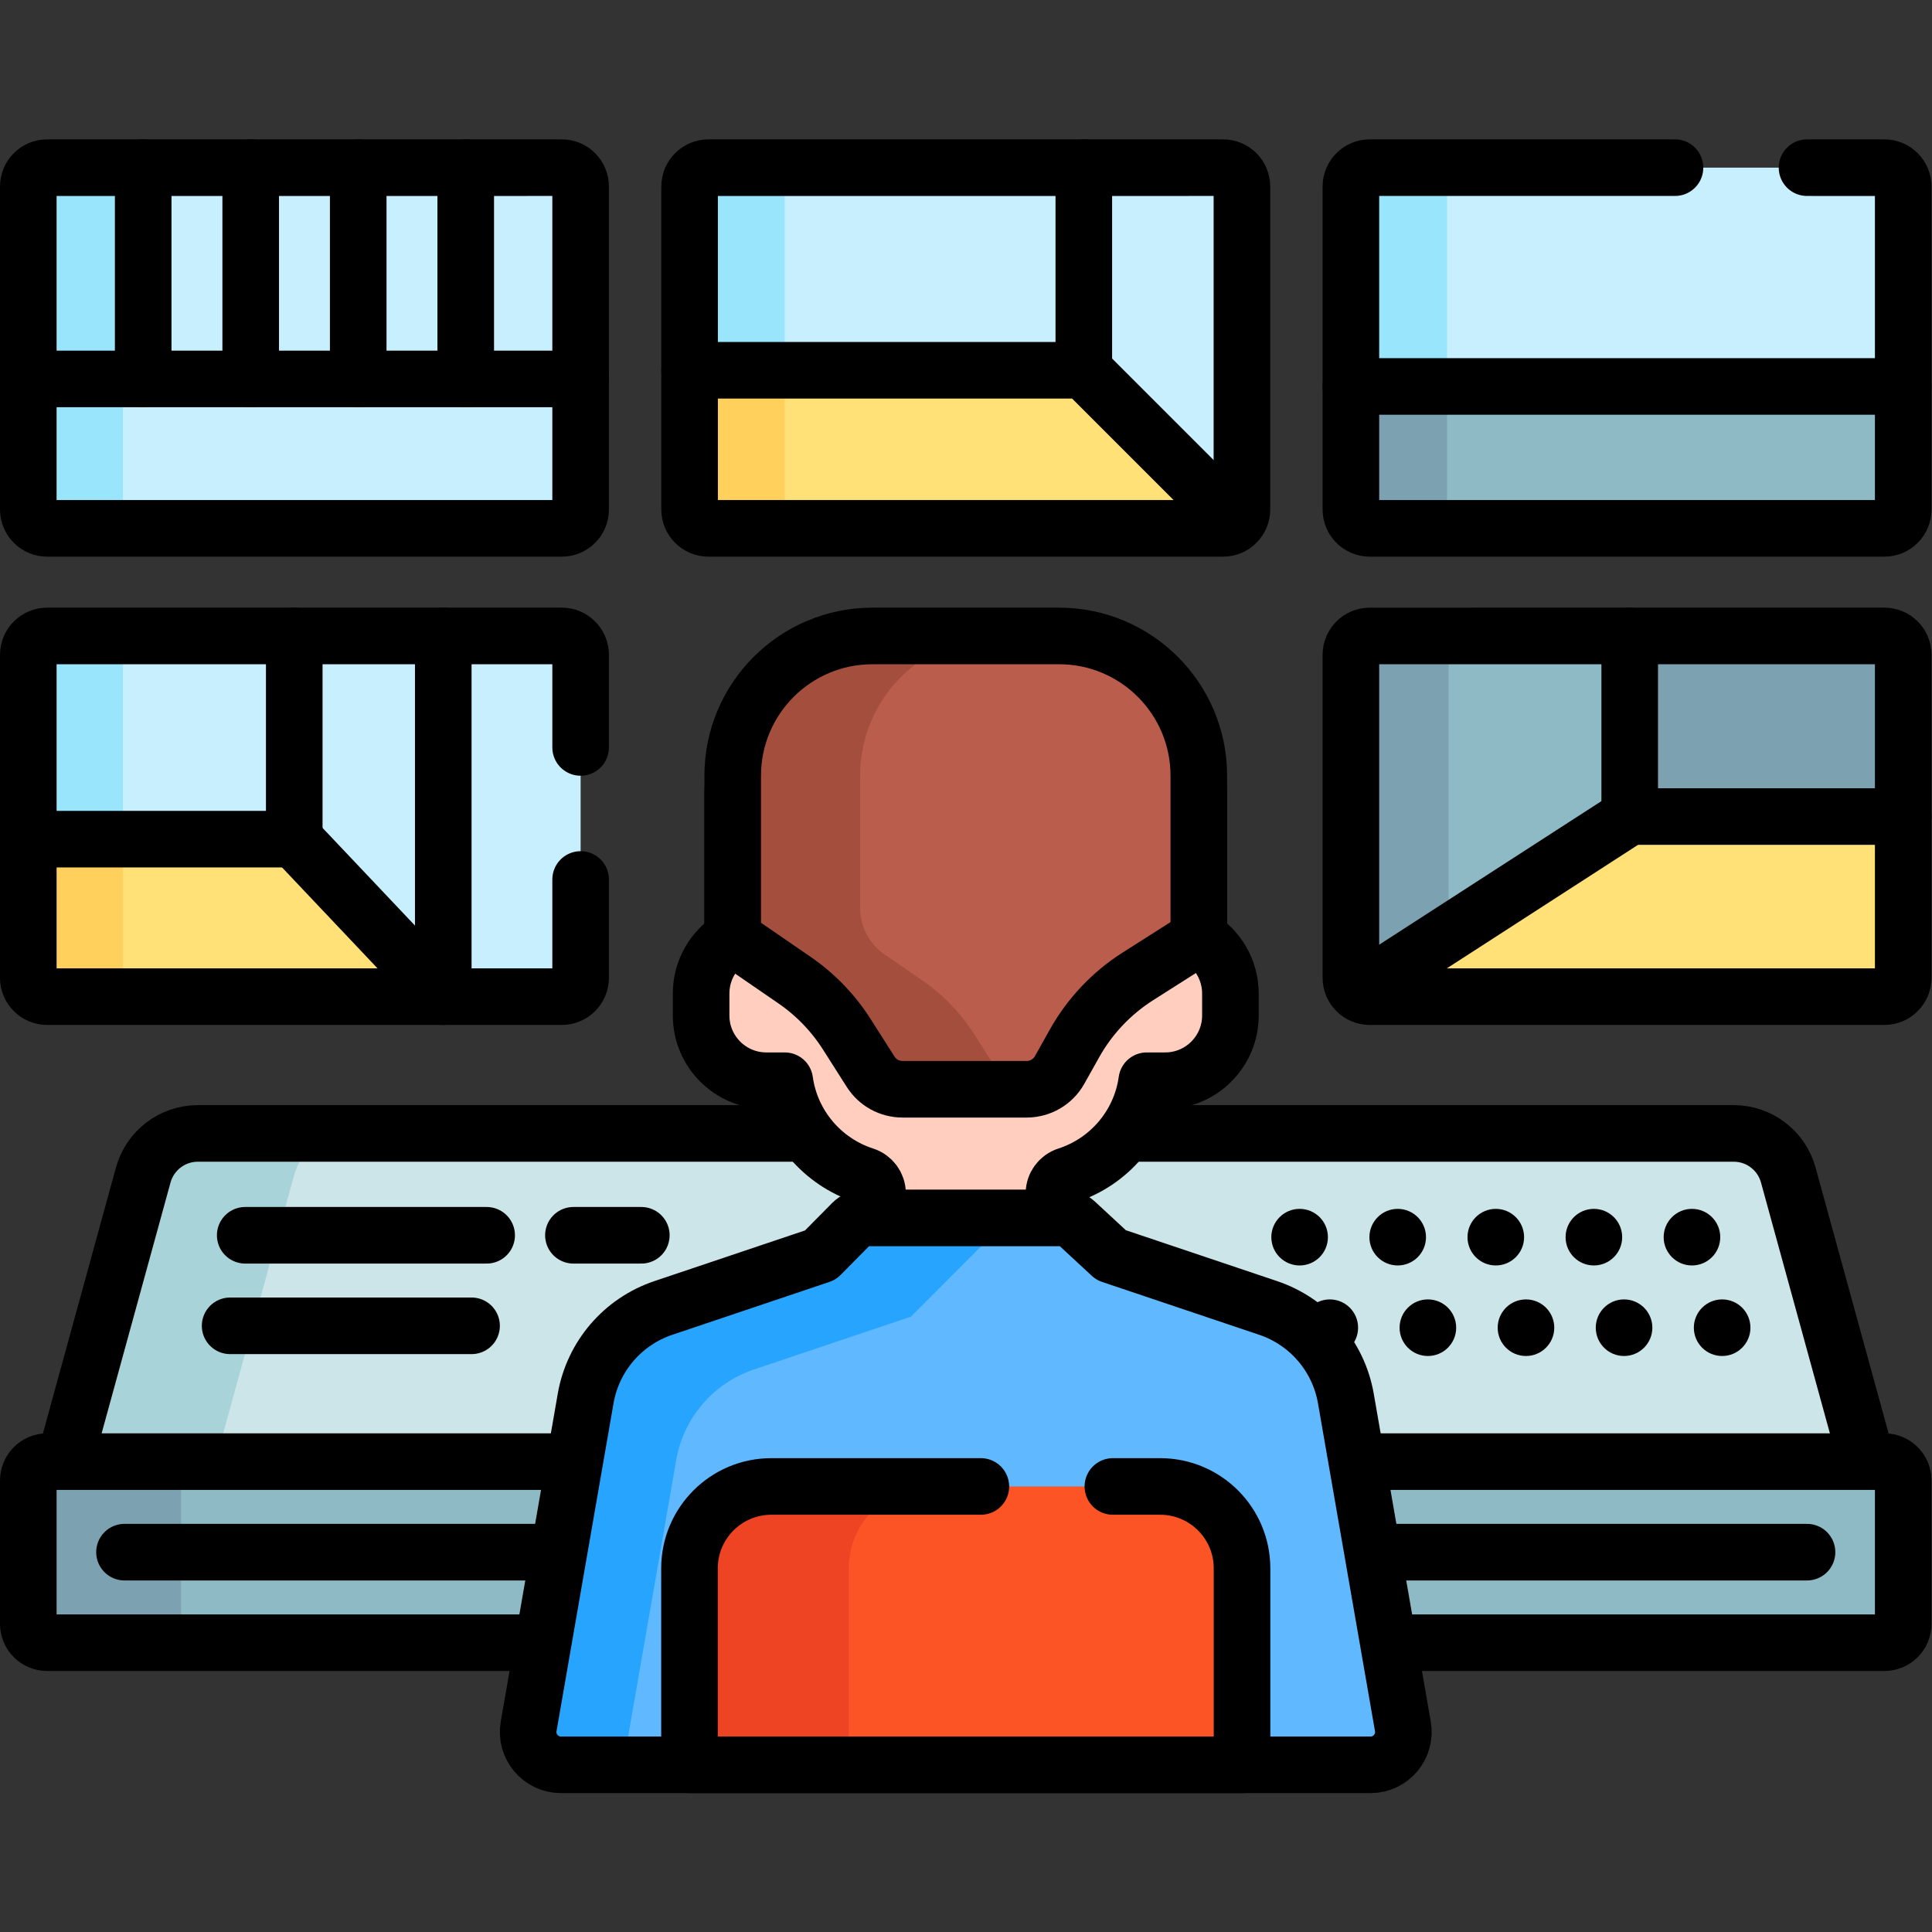
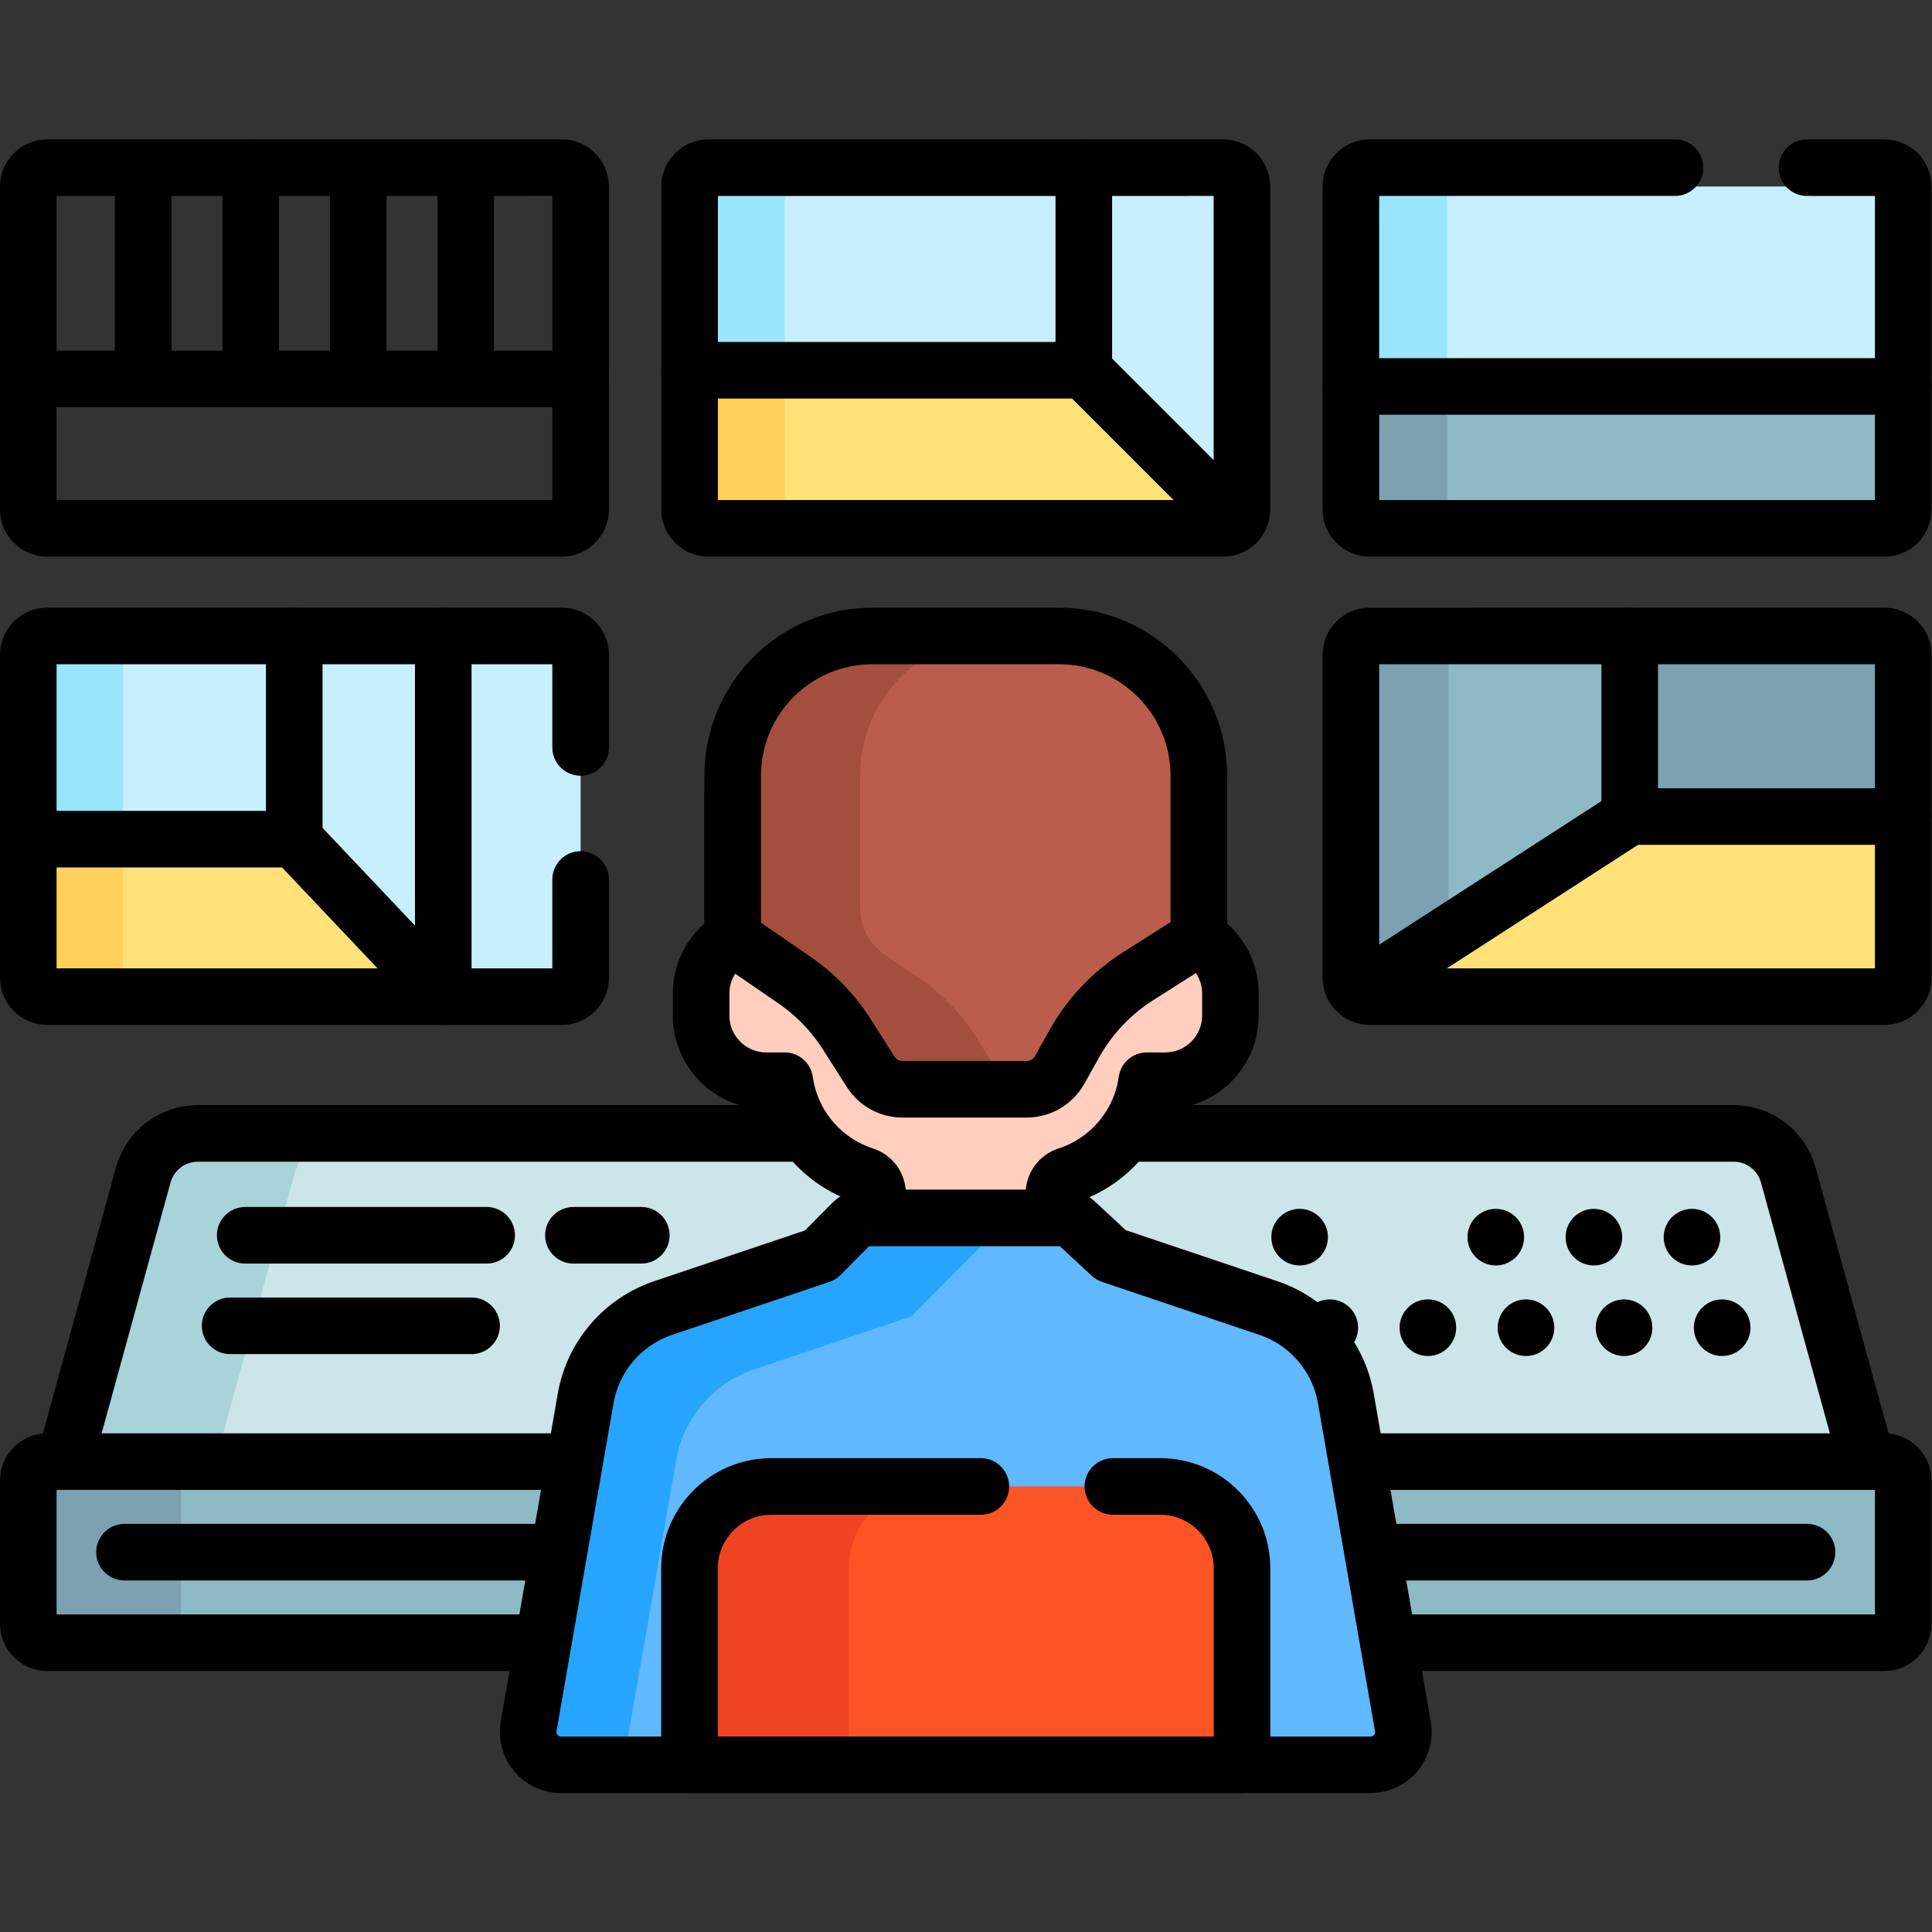
<svg xmlns="http://www.w3.org/2000/svg" version="1.1" id="svg4929" width="682.667" height="682.667" viewBox="0 0 682.667 682.667">
  <rect x="0" y="0" width="682.667" height="682.667" fill="#333333" stroke="none" />
  <defs id="defs4933">
    <clipPath clipPathUnits="userSpaceOnUse" id="clipPath4943">
      <path d="M 0,512 H 512 V 0 H 0 Z" id="path4941" />
    </clipPath>
  </defs>
  <g id="g4935" transform="matrix(1.333,0,0,-1.333,0,682.667)">
    <g id="g4937">
      <g id="g4939" clip-path="url(#clipPath4943)">
        <g id="g4945" transform="translate(496,120.686)">
          <path d="m 0,0 h -480 l 21.971,79.974 c 1.789,6.512 7.71,11.026 14.464,11.026 h 407.13 c 6.754,0 12.675,-4.514 14.464,-11.026 z" style="fill:#cbe5e8;fill-opacity:1;fill-rule:nonzero;stroke:none" id="path4947" />
        </g>
        <g id="g4949" transform="translate(92.435,211.685)">
          <path d="m 0,0 h -40 c -6.754,0 -12.675,-4.514 -14.464,-11.026 L -76.435,-91 h 40 l 21.971,79.974 C -12.675,-4.514 -6.754,0 0,0" style="fill:#a8d3d8;fill-opacity:1;fill-rule:nonzero;stroke:none" id="path4951" />
        </g>
        <g id="g4953" transform="translate(496,120.686)">
          <path d="m 0,0 h -480 l 21.971,79.974 c 1.789,6.512 7.71,11.026 14.464,11.026 h 407.13 c 6.754,0 12.675,-4.514 14.464,-11.026 z" style="fill:none;stroke:#000000;stroke-width:15;stroke-linecap:round;stroke-linejoin:round;stroke-miterlimit:10;stroke-dasharray:none;stroke-opacity:1" id="path4955" />
        </g>
        <g id="g4957" transform="translate(352,184.185)">
          <path d="m 0,0 c 0,-4.143 -3.358,-7.5 -7.5,-7.5 -4.142,0 -7.5,3.357 -7.5,7.5 0,4.142 3.358,7.5 7.5,7.5 C -3.358,7.5 0,4.142 0,0" style="fill:#000000;fill-opacity:1;fill-rule:nonzero;stroke:none" id="path4959" />
        </g>
        <g id="g4961" transform="translate(378,184.185)">
-           <path d="m 0,0 c 0,-4.143 -3.358,-7.5 -7.5,-7.5 -4.142,0 -7.5,3.357 -7.5,7.5 0,4.142 3.358,7.5 7.5,7.5 C -3.358,7.5 0,4.142 0,0" style="fill:#000000;fill-opacity:1;fill-rule:nonzero;stroke:none" id="path4963" />
-         </g>
+           </g>
        <g id="g4965" transform="translate(404,184.185)">
          <path d="m 0,0 c 0,-4.143 -3.358,-7.5 -7.5,-7.5 -4.142,0 -7.5,3.357 -7.5,7.5 0,4.142 3.358,7.5 7.5,7.5 C -3.358,7.5 0,4.142 0,0" style="fill:#000000;fill-opacity:1;fill-rule:nonzero;stroke:none" id="path4967" />
        </g>
        <g id="g4969" transform="translate(430,184.185)">
          <path d="m 0,0 c 0,-4.143 -3.358,-7.5 -7.5,-7.5 -4.142,0 -7.5,3.357 -7.5,7.5 0,4.142 3.358,7.5 7.5,7.5 C -3.358,7.5 0,4.142 0,0" style="fill:#000000;fill-opacity:1;fill-rule:nonzero;stroke:none" id="path4971" />
        </g>
        <g id="g4973" transform="translate(456,184.185)">
          <path d="m 0,0 c 0,-4.143 -3.358,-7.5 -7.5,-7.5 -4.142,0 -7.5,3.357 -7.5,7.5 0,4.142 3.358,7.5 7.5,7.5 C -3.358,7.5 0,4.142 0,0" style="fill:#000000;fill-opacity:1;fill-rule:nonzero;stroke:none" id="path4975" />
        </g>
        <g id="g4977" transform="translate(360,160.185)">
          <path d="m 0,0 c 0,-4.143 -3.358,-7.5 -7.5,-7.5 -4.142,0 -7.5,3.357 -7.5,7.5 0,4.142 3.358,7.5 7.5,7.5 C -3.358,7.5 0,4.142 0,0" style="fill:#000000;fill-opacity:1;fill-rule:nonzero;stroke:none" id="path4979" />
        </g>
        <g id="g4981" transform="translate(386,160.185)">
          <path d="m 0,0 c 0,-4.143 -3.358,-7.5 -7.5,-7.5 -4.142,0 -7.5,3.357 -7.5,7.5 0,4.142 3.358,7.5 7.5,7.5 C -3.358,7.5 0,4.142 0,0" style="fill:#000000;fill-opacity:1;fill-rule:nonzero;stroke:none" id="path4983" />
        </g>
        <g id="g4985" transform="translate(412,160.185)">
          <path d="m 0,0 c 0,-4.143 -3.358,-7.5 -7.5,-7.5 -4.142,0 -7.5,3.357 -7.5,7.5 0,4.142 3.358,7.5 7.5,7.5 C -3.358,7.5 0,4.142 0,0" style="fill:#000000;fill-opacity:1;fill-rule:nonzero;stroke:none" id="path4987" />
        </g>
        <g id="g4989" transform="translate(438,160.185)">
          <path d="m 0,0 c 0,-4.143 -3.358,-7.5 -7.5,-7.5 -4.142,0 -7.5,3.357 -7.5,7.5 0,4.142 3.358,7.5 7.5,7.5 C -3.358,7.5 0,4.142 0,0" style="fill:#000000;fill-opacity:1;fill-rule:nonzero;stroke:none" id="path4991" />
        </g>
        <g id="g4993" transform="translate(464,160.185)">
          <path d="m 0,0 c 0,-4.143 -3.358,-7.5 -7.5,-7.5 -4.142,0 -7.5,3.357 -7.5,7.5 0,4.142 3.358,7.5 7.5,7.5 C -3.358,7.5 0,4.142 0,0" style="fill:#000000;fill-opacity:1;fill-rule:nonzero;stroke:none" id="path4995" />
        </g>
        <g id="g4997" transform="translate(324.206,372.07)">
          <path d="m 0,0 h -136.411 c -2.761,0 -5,2.238 -5,5 v 85.615 c 0,2.761 2.239,5 5,5 H 0 c 2.761,0 5,-2.239 5,-5 V 5 C 5,2.238 2.761,0 0,0" style="fill:#c8effe;fill-opacity:1;fill-rule:nonzero;stroke:none" id="path4999" />
        </g>
        <g id="g5001" transform="translate(208,377.07)">
          <path d="m 0,0 v 85.615 c 0,2.761 2.239,5 5,5 h -25.206 c -2.761,0 -5,-2.239 -5,-5 V 0 c 0,-2.762 2.239,-5 5,-5 H 5 C 2.239,-5 0,-2.762 0,0" style="fill:#99e6fc;fill-opacity:1;fill-rule:nonzero;stroke:none" id="path5003" />
        </g>
        <g id="g5005" transform="translate(187.794,372.07)">
          <path d="m 0,0 h 136.411 c 0.798,0 1.542,0.204 2.211,0.536 L 137.206,4.205 99.5,41.91 H -5 V 5 C -5,2.238 -2.761,0 0,0" style="fill:#ffe177;fill-opacity:1;fill-rule:nonzero;stroke:none" id="path5007" />
        </g>
        <g id="g5009" transform="translate(208,377.07)">
          <path d="M 0,0 V 36.91 H -25.206 V 0 c 0,-2.762 2.239,-5 5,-5 H 5 C 2.239,-5 0,-2.762 0,0" style="fill:#ffd15c;fill-opacity:1;fill-rule:nonzero;stroke:none" id="path5011" />
        </g>
        <g id="g5013" transform="translate(324.206,372.07)">
          <path d="m 0,0 h -136.411 c -2.761,0 -5,2.238 -5,5 v 85.615 c 0,2.761 2.239,5 5,5 H 0 c 2.761,0 5,-2.239 5,-5 V 5 C 5,2.238 2.761,0 0,0 Z" style="fill:none;stroke:#000000;stroke-width:15;stroke-linecap:round;stroke-linejoin:round;stroke-miterlimit:10;stroke-dasharray:none;stroke-opacity:1" id="path5015" />
        </g>
        <g id="g5017" transform="translate(499.5,372.07)">
-           <path d="m 0,0 h -136.411 c -2.761,0 -5,2.238 -5,5 v 85.615 c 0,2.761 2.239,5 5,5 H 0 c 2.761,0 5,-2.239 5,-5 V 5 C 5,2.238 2.761,0 0,0" style="fill:#c8effe;fill-opacity:1;fill-rule:nonzero;stroke:none" id="path5019" />
+           <path d="m 0,0 h -136.411 c -2.761,0 -5,2.238 -5,5 v 85.615 H 0 c 2.761,0 5,-2.239 5,-5 V 5 C 5,2.238 2.761,0 0,0" style="fill:#c8effe;fill-opacity:1;fill-rule:nonzero;stroke:none" id="path5019" />
        </g>
        <g id="g5021" transform="translate(383.589,377.07)">
          <path d="m 0,0 v 85.615 c 0,2.761 2.238,5 5,5 h -25.5 c -2.762,0 -5,-2.239 -5,-5 V 0 c 0,-2.762 2.238,-5 5,-5 H 5 C 2.238,-5 0,-2.762 0,0" style="fill:#99e6fc;fill-opacity:1;fill-rule:nonzero;stroke:none" id="path5023" />
        </g>
        <g id="g5025" transform="translate(363.089,372.07)">
          <path d="m 0,0 h 136.411 c 2.761,0 5,2.238 5,5 V 37.615 H -5 V 5 C -5,2.238 -2.762,0 0,0" style="fill:#8ebac5;fill-opacity:1;fill-rule:nonzero;stroke:none" id="path5027" />
        </g>
        <g id="g5029" transform="translate(383.589,377.07)">
          <path d="M 0,0 V 32.615 H -25.5 V 0 c 0,-2.762 2.238,-5 5,-5 H 5 C 2.238,-5 0,-2.762 0,0" style="fill:#7ca1b1;fill-opacity:1;fill-rule:nonzero;stroke:none" id="path5031" />
        </g>
        <g id="g5033" transform="translate(444,467.685)">
          <path d="m 0,0 h -80.911 c -2.761,0 -5,-2.239 -5,-5 v -85.615 c 0,-2.762 2.239,-5 5,-5 H 55.5 c 2.761,0 5,2.238 5,5 V -5 c 0,2.761 -2.239,5 -5,5 H 35" style="fill:none;stroke:#000000;stroke-width:15;stroke-linecap:round;stroke-linejoin:round;stroke-miterlimit:10;stroke-dasharray:none;stroke-opacity:1" id="path5035" />
        </g>
        <g id="g5037" transform="translate(148.911,247.939)">
          <path d="m 0,0 h -136.411 c -2.761,0 -5,2.239 -5,5 v 85.615 c 0,2.762 2.239,5 5,5 H 0 c 2.762,0 5,-2.238 5,-5 V 5 C 5,2.239 2.762,0 0,0" style="fill:#c8effe;fill-opacity:1;fill-rule:nonzero;stroke:none" id="path5039" />
        </g>
        <g id="g5041" transform="translate(32.589,252.939)">
          <path d="m 0,0 v 85.615 c 0,2.762 2.238,5 5,5 h -25.089 c -2.762,0 -5,-2.238 -5,-5 V 0 c 0,-2.761 2.238,-5 5,-5 H 5 C 2.238,-5 0,-2.761 0,0" style="fill:#99e6fc;fill-opacity:1;fill-rule:nonzero;stroke:none" id="path5043" />
        </g>
        <g id="g5045" transform="translate(7.5,289.685)">
          <path d="m 0,0 v -36.747 c 0,-2.761 2.239,-5 5,-5 H 110 L 70.5,0 Z" style="fill:#ffe177;fill-opacity:1;fill-rule:nonzero;stroke:none" id="path5047" />
        </g>
        <g id="g5049" transform="translate(32.589,252.939)">
          <path d="M 0,0 V 36.747 H -25.089 V 0 c 0,-2.761 2.238,-5 5,-5 H 5 C 2.238,-5 0,-2.761 0,0" style="fill:#ffd15c;fill-opacity:1;fill-rule:nonzero;stroke:none" id="path5051" />
        </g>
        <g id="g5053" transform="translate(153.911,314)">
          <path d="m 0,0 v 24.554 c 0,2.761 -2.238,5 -5,5 h -136.411 c -2.761,0 -5,-2.239 -5,-5 v -85.616 c 0,-2.761 2.239,-5 5,-5 H -5 c 2.762,0 5,2.239 5,5 V -35" style="fill:none;stroke:#000000;stroke-width:15;stroke-linecap:round;stroke-linejoin:round;stroke-miterlimit:10;stroke-dasharray:none;stroke-opacity:1" id="path5055" />
        </g>
        <g id="g5057" transform="translate(499.5,247.939)">
          <path d="m 0,0 h -136.411 c -2.761,0 -5,2.239 -5,5 v 85.615 c 0,2.762 2.239,5 5,5 H 0 c 2.761,0 5,-2.238 5,-5 V 5 C 5,2.239 2.761,0 0,0" style="fill:#ffe177;fill-opacity:1;fill-rule:nonzero;stroke:none" id="path5059" />
        </g>
        <g id="g5061" transform="translate(499.5,343.554)">
          <path d="M 0,0 H -67.5 V -47.868 H 5 V -5 C 5,-2.238 2.761,0 0,0" style="fill:#7ca1b1;fill-opacity:1;fill-rule:nonzero;stroke:none" id="path5063" />
        </g>
        <g id="g5065" transform="translate(432,343.554)">
          <path d="m 0,0 h -68.911 c -2.761,0 -5,-2.238 -5,-5 v -85.615 c 0,-1.993 1.175,-3.7 2.863,-4.503 l 1.048,2.029 70,45.221 z" style="fill:#8ebac5;fill-opacity:1;fill-rule:nonzero;stroke:none" id="path5067" />
        </g>
        <g id="g5069" transform="translate(384,338.554)">
          <path d="m 0,0 c 0,2.762 2.239,5 5,5 h -25.911 c -2.761,0 -5,-2.238 -5,-5 v -85.615 c 0,-1.993 1.175,-3.7 2.863,-4.503 l 1.048,2.029 22,14.213 z" style="fill:#7ca1b1;fill-opacity:1;fill-rule:nonzero;stroke:none" id="path5071" />
        </g>
        <g id="g5073" transform="translate(499.5,247.939)">
          <path d="m 0,0 h -136.411 c -2.761,0 -5,2.239 -5,5 v 85.615 c 0,2.762 2.239,5 5,5 H 0 c 2.761,0 5,-2.238 5,-5 V 5 C 5,2.239 2.761,0 0,0 Z" style="fill:none;stroke:#000000;stroke-width:15;stroke-linecap:round;stroke-linejoin:round;stroke-miterlimit:10;stroke-dasharray:none;stroke-opacity:1" id="path5075" />
        </g>
        <g id="g5077" transform="translate(499.5,76.686)">
          <path d="m 0,0 h -487 c -2.761,0 -5,2.238 -5,5 v 38 c 0,2.761 2.239,5 5,5 H 0 c 2.761,0 5,-2.239 5,-5 V 5 C 5,2.238 2.761,0 0,0" style="fill:#8ebac5;fill-opacity:1;fill-rule:nonzero;stroke:none" id="path5079" />
        </g>
        <g id="g5081" transform="translate(48,81.686)">
          <path d="m 0,0 v 38 c 0,2.761 2.239,5 5,5 h -40.5 c -2.761,0 -5,-2.239 -5,-5 V 0 c 0,-2.762 2.239,-5 5,-5 H 5 C 2.239,-5 0,-2.762 0,0" style="fill:#7ca1b1;fill-opacity:1;fill-rule:nonzero;stroke:none" id="path5083" />
        </g>
        <g id="g5085" transform="translate(499.5,76.686)">
          <path d="m 0,0 h -487 c -2.761,0 -5,2.238 -5,5 v 38 c 0,2.761 2.239,5 5,5 H 0 c 2.761,0 5,-2.239 5,-5 V 5 C 5,2.238 2.761,0 0,0 Z" style="fill:none;stroke:#000000;stroke-width:15;stroke-linecap:round;stroke-linejoin:round;stroke-miterlimit:10;stroke-dasharray:none;stroke-opacity:1" id="path5087" />
        </g>
        <g id="g5089" transform="translate(33,100.686)">
          <path d="M 0,0 H 446" style="fill:none;stroke:#000000;stroke-width:15;stroke-linecap:round;stroke-linejoin:round;stroke-miterlimit:10;stroke-dasharray:none;stroke-opacity:1" id="path5091" />
        </g>
        <g id="g5093" transform="translate(317.776,263.58)">
          <path d="M 0,0 V 37.625 C 0,57.681 -16.259,73.94 -36.315,73.94 h -50.922 c -20.056,0 -36.315,-16.259 -36.315,-36.315 V 0 c -5.019,-3.027 -8.376,-8.532 -8.376,-14.82 v -5.808 c 0,-9.554 7.744,-17.298 17.298,-17.298 h 4.875 c 1.649,-11.838 10.004,-21.526 21.105,-25.103 2.074,-0.668 3.491,-2.58 3.491,-4.759 v -41.578 h 46.766 v 41.578 c 0,2.179 1.417,4.091 3.491,4.759 11.101,3.577 19.457,13.265 21.106,25.103 h 4.875 c 9.553,0 17.297,7.744 17.297,17.298 v 5.808 C 8.376,-8.532 5.019,-3.027 0,0" style="fill:#ffcebf;fill-opacity:1;fill-rule:nonzero;stroke:none" id="path5095" />
        </g>
        <g id="g5097" transform="translate(317.776,263.58)">
          <path d="M 0,0 V 37.625 C 0,57.681 -16.259,73.94 -36.315,73.94 h -50.922 c -20.056,0 -36.315,-16.259 -36.315,-36.315 V 0 c -5.019,-3.027 -8.376,-8.532 -8.376,-14.82 v -5.808 c 0,-9.554 7.744,-17.298 17.298,-17.298 h 4.875 c 1.649,-11.838 10.004,-21.526 21.105,-25.103 2.074,-0.668 3.491,-2.58 3.491,-4.759 v -41.578 h 46.766 v 41.578 c 0,2.179 1.417,4.091 3.491,4.759 11.101,3.577 19.457,13.265 21.106,25.103 h 4.875 c 9.553,0 17.297,7.744 17.297,17.298 v 5.808 C 8.376,-8.532 5.019,-3.027 0,0 Z" style="fill:none;stroke:#000000;stroke-width:15;stroke-linecap:round;stroke-linejoin:round;stroke-miterlimit:10;stroke-dasharray:none;stroke-opacity:1" id="path5099" />
        </g>
        <g id="g5101" transform="translate(280.727,343.554)">
          <path d="m 0,0 h -49.454 c -20.462,0 -37.049,-16.587 -37.049,-37.049 v -42.925 l 16.381,-11.257 c 5.54,-3.807 10.255,-8.691 13.864,-14.362 l 6.324,-9.938 c 1.836,-2.885 5.018,-4.631 8.437,-4.631 h 32.926 c 3.618,0 6.953,1.954 8.723,5.109 l 3.963,7.07 c 4.042,7.21 9.809,13.305 16.783,17.74 l 16.151,10.269 v 42.925 C 37.049,-16.587 20.461,0 0,0" style="fill:#bb5d4c;fill-opacity:1;fill-rule:nonzero;stroke:none" id="path5103" />
        </g>
        <g id="g5105" transform="translate(264.569,228.023)">
          <path d="m 0,0 -6.324,9.938 c -3.609,5.67 -8.324,10.555 -13.864,14.362 l -9.877,6.788 c -4.072,2.798 -6.504,7.422 -6.504,12.362 v 35.032 c 0,20.462 16.587,37.049 37.048,37.049 h -33.775 c -20.462,0 -37.049,-16.587 -37.049,-37.049 V 35.558 L -53.964,24.3 c 5.54,-3.807 10.255,-8.692 13.863,-14.362 L -33.776,0 c 1.836,-2.884 5.018,-4.631 8.437,-4.631 H 7.587 c 0.139,0 0.274,0.022 0.413,0.028 C 4.75,-4.46 1.757,-2.76 0,0" style="fill:#a44f3e;fill-opacity:1;fill-rule:nonzero;stroke:none" id="path5107" />
        </g>
        <g id="g5109" transform="translate(280.727,343.554)">
          <path d="m 0,0 h -49.454 c -20.462,0 -37.049,-16.587 -37.049,-37.049 v -42.925 l 16.381,-11.257 c 5.54,-3.807 10.255,-8.691 13.864,-14.362 l 6.324,-9.938 c 1.836,-2.885 5.018,-4.631 8.437,-4.631 h 32.926 c 3.618,0 6.953,1.954 8.723,5.109 l 3.963,7.07 c 4.042,7.21 9.809,13.305 16.783,17.74 l 16.151,10.269 v 42.925 C 37.049,-16.587 20.461,0 0,0 Z" style="fill:none;stroke:#000000;stroke-width:15;stroke-linecap:round;stroke-linejoin:round;stroke-miterlimit:10;stroke-dasharray:none;stroke-opacity:1" id="path5111" />
        </g>
        <g id="g5113" transform="translate(371.869,54.511)">
          <path d="m 0,0 -15.113,86.92 c -1.941,11.164 -9.84,20.37 -20.58,23.984 l -41.656,14.017 -9.348,8.658 c -0.831,0.77 -1.922,1.198 -3.055,1.198 h -53.018 c -1.202,0 -2.354,-0.481 -3.198,-1.336 l -8.422,-8.52 -41.655,-14.017 c -10.74,-3.614 -18.639,-12.82 -20.58,-23.984 L -231.738,0 c -0.926,-5.324 3.173,-10.197 8.577,-10.197 H -8.577 C -3.173,-10.197 0.926,-5.324 0,0" style="fill:#60b8fe;fill-opacity:1;fill-rule:nonzero;stroke:none" id="path5115" />
        </g>
        <g id="g5117" transform="translate(225.901,187.953)">
          <path d="m 0,0 -8.421,-8.521 -41.656,-14.017 c -10.74,-3.614 -18.639,-12.819 -20.58,-23.983 l -15.113,-86.92 c -0.926,-5.325 3.173,-10.197 8.577,-10.197 h 16.487 l 14.049,80.802 c 1.941,11.164 9.84,20.37 20.58,23.983 l 41.656,14.018 26.094,26.17 H 3.198 C 1.997,1.335 0.845,0.854 0,0" style="fill:#27a5fe;fill-opacity:1;fill-rule:nonzero;stroke:none" id="path5119" />
        </g>
        <g id="g5121" transform="translate(371.869,54.511)">
          <path d="m 0,0 -15.113,86.92 c -1.941,11.164 -9.84,20.37 -20.58,23.984 l -41.656,14.017 -9.348,8.658 c -0.831,0.77 -1.922,1.198 -3.055,1.198 h -53.018 c -1.202,0 -2.354,-0.481 -3.198,-1.336 l -8.422,-8.52 -41.655,-14.017 c -10.74,-3.614 -18.639,-12.82 -20.58,-23.984 L -231.738,0 c -0.926,-5.324 3.173,-10.197 8.577,-10.197 H -8.577 C -3.173,-10.197 0.926,-5.324 0,0 Z" style="fill:none;stroke:#000000;stroke-width:15;stroke-linecap:round;stroke-linejoin:round;stroke-miterlimit:10;stroke-dasharray:none;stroke-opacity:1" id="path5123" />
        </g>
        <g id="g5125" transform="translate(329.232,44.315)">
          <path d="m 0,0 h -146.464 v 52.086 c 0,11.986 9.716,21.703 21.702,21.703 h 103.06 C -9.716,73.789 0,64.072 0,52.086 Z" style="fill:#fd5426;fill-opacity:1;fill-rule:nonzero;stroke:none" id="path5127" />
        </g>
        <g id="g5129" transform="translate(246.703,118.103)">
          <path d="m 0,0 h -42.232 c -11.986,0 -21.703,-9.717 -21.703,-21.703 v -52.086 h 42.232 v 52.086 C -21.703,-9.717 -11.986,0 0,0" style="fill:#ef4423;fill-opacity:1;fill-rule:nonzero;stroke:none" id="path5131" />
        </g>
        <g id="g5133" transform="translate(260,118.103)">
          <path d="M 0,0 H -55.529 C -67.516,0 -77.232,-9.717 -77.232,-21.703 V -73.789 H 69.232 v 52.086 C 69.232,-9.717 59.516,0 47.53,0 H 35" style="fill:none;stroke:#000000;stroke-width:15;stroke-linecap:round;stroke-linejoin:round;stroke-miterlimit:10;stroke-dasharray:none;stroke-opacity:1" id="path5135" />
        </g>
        <g id="g5137" transform="translate(65,184.685)">
          <path d="M 0,0 H 64" style="fill:none;stroke:#000000;stroke-width:15;stroke-linecap:round;stroke-linejoin:round;stroke-miterlimit:10;stroke-dasharray:none;stroke-opacity:1" id="path5139" />
        </g>
        <g id="g5141" transform="translate(152,184.685)">
          <path d="M 0,0 H 18" style="fill:none;stroke:#000000;stroke-width:15;stroke-linecap:round;stroke-linejoin:round;stroke-miterlimit:10;stroke-dasharray:none;stroke-opacity:1" id="path5143" />
        </g>
        <g id="g5145" transform="translate(61,160.685)">
          <path d="M 0,0 H 64" style="fill:none;stroke:#000000;stroke-width:15;stroke-linecap:round;stroke-linejoin:round;stroke-miterlimit:10;stroke-dasharray:none;stroke-opacity:1" id="path5147" />
        </g>
        <g id="g5149" transform="translate(358.089,409.685)">
          <path d="M 0,0 H 146.411" style="fill:#ffffff;fill-opacity:1;fill-rule:nonzero;stroke:#000000;stroke-width:15;stroke-linecap:round;stroke-linejoin:round;stroke-miterlimit:10;stroke-dasharray:none;stroke-opacity:1" id="path5151" />
        </g>
        <g id="g5153" transform="translate(432,343.554)">
          <path d="M 0,0 V -47.868 L -70,-93.089" style="fill:none;stroke:#000000;stroke-width:15;stroke-linecap:round;stroke-linejoin:round;stroke-miterlimit:10;stroke-dasharray:none;stroke-opacity:1" id="path5155" />
        </g>
        <g id="g5157" transform="translate(504.5,295.685)">
          <path d="M 0,0 H -72.5" style="fill:#ffffff;fill-opacity:1;fill-rule:nonzero;stroke:#000000;stroke-width:15;stroke-linecap:round;stroke-linejoin:round;stroke-miterlimit:10;stroke-dasharray:none;stroke-opacity:1" id="path5159" />
        </g>
        <g id="g5161" transform="translate(325,376.275)">
          <path d="M 0,0 -37.705,37.705 H -142.206" style="fill:none;stroke:#000000;stroke-width:15;stroke-linecap:round;stroke-linejoin:round;stroke-miterlimit:10;stroke-dasharray:none;stroke-opacity:1" id="path5163" />
        </g>
        <g id="g5165" transform="translate(287.295,413.981)">
          <path d="M 0,0 V 53.705" style="fill:#ffffff;fill-opacity:1;fill-rule:nonzero;stroke:#000000;stroke-width:15;stroke-linecap:round;stroke-linejoin:round;stroke-miterlimit:10;stroke-dasharray:none;stroke-opacity:1" id="path5167" />
        </g>
        <g id="g5169" transform="translate(148.911,372.07)">
-           <path d="m 0,0 h -136.411 c -2.761,0 -5,2.238 -5,5 v 85.615 c 0,2.761 2.239,5 5,5 H 0 c 2.762,0 5,-2.239 5,-5 V 5 C 5,2.238 2.762,0 0,0" style="fill:#c8effe;fill-opacity:1;fill-rule:nonzero;stroke:none" id="path5171" />
-         </g>
+           </g>
        <g id="g5173" transform="translate(32.589,377.07)">
-           <path d="m 0,0 v 85.615 c 0,2.761 2.238,5 5,5 h -25.089 c -2.762,0 -5,-2.239 -5,-5 V 0 c 0,-2.762 2.238,-5 5,-5 H 5 C 2.238,-5 0,-2.762 0,0" style="fill:#99e6fc;fill-opacity:1;fill-rule:nonzero;stroke:none" id="path5175" />
-         </g>
+           </g>
        <g id="g5177" transform="translate(148.911,372.07)">
          <path d="m 0,0 h -136.411 c -2.761,0 -5,2.238 -5,5 v 85.615 c 0,2.761 2.239,5 5,5 H 0 c 2.762,0 5,-2.239 5,-5 V 5 C 5,2.238 2.762,0 0,0 Z" style="fill:none;stroke:#000000;stroke-width:15;stroke-linecap:round;stroke-linejoin:round;stroke-miterlimit:10;stroke-dasharray:none;stroke-opacity:1" id="path5179" />
        </g>
        <g id="g5181" transform="translate(153.911,411.685)">
          <path d="M 0,0 H -146.411" style="fill:none;stroke:#000000;stroke-width:15;stroke-linecap:round;stroke-linejoin:round;stroke-miterlimit:10;stroke-dasharray:none;stroke-opacity:1" id="path5183" />
        </g>
        <g id="g5185" transform="translate(37.956,467.685)">
          <path d="M 0,0 V -56" style="fill:none;stroke:#000000;stroke-width:15;stroke-linecap:round;stroke-linejoin:round;stroke-miterlimit:10;stroke-dasharray:none;stroke-opacity:1" id="path5187" />
        </g>
        <g id="g5189" transform="translate(66.456,467.685)">
          <path d="M 0,0 V -56" style="fill:none;stroke:#000000;stroke-width:15;stroke-linecap:round;stroke-linejoin:round;stroke-miterlimit:10;stroke-dasharray:none;stroke-opacity:1" id="path5191" />
        </g>
        <g id="g5193" transform="translate(94.956,467.685)">
          <path d="M 0,0 V -56" style="fill:none;stroke:#000000;stroke-width:15;stroke-linecap:round;stroke-linejoin:round;stroke-miterlimit:10;stroke-dasharray:none;stroke-opacity:1" id="path5195" />
        </g>
        <g id="g5197" transform="translate(123.456,467.685)">
          <path d="M 0,0 V -56" style="fill:none;stroke:#000000;stroke-width:15;stroke-linecap:round;stroke-linejoin:round;stroke-miterlimit:10;stroke-dasharray:none;stroke-opacity:1" id="path5199" />
        </g>
        <g id="g5201" transform="translate(7.5,289.685)">
          <path d="M 0,0 H 70.5 V 53.868" style="fill:none;stroke:#000000;stroke-width:15;stroke-linecap:round;stroke-linejoin:round;stroke-miterlimit:10;stroke-dasharray:none;stroke-opacity:1" id="path5203" />
        </g>
        <g id="g5205" transform="translate(78,289.685)">
          <path d="M 0,0 39.5,-41.747 V 53.868" style="fill:none;stroke:#000000;stroke-width:15;stroke-linecap:round;stroke-linejoin:round;stroke-miterlimit:10;stroke-dasharray:none;stroke-opacity:1" id="path5207" />
        </g>
      </g>
    </g>
  </g>
</svg>